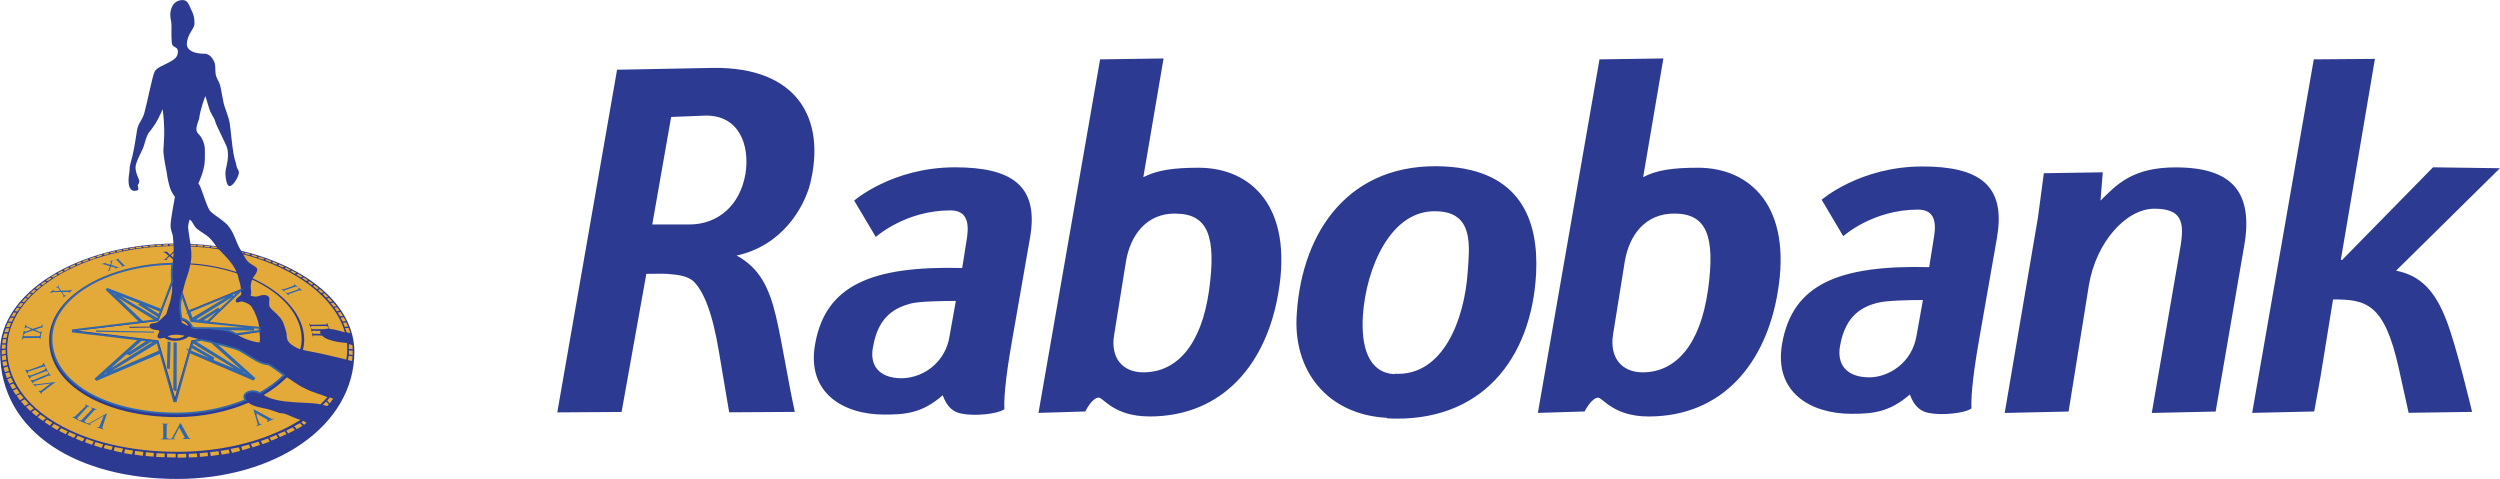
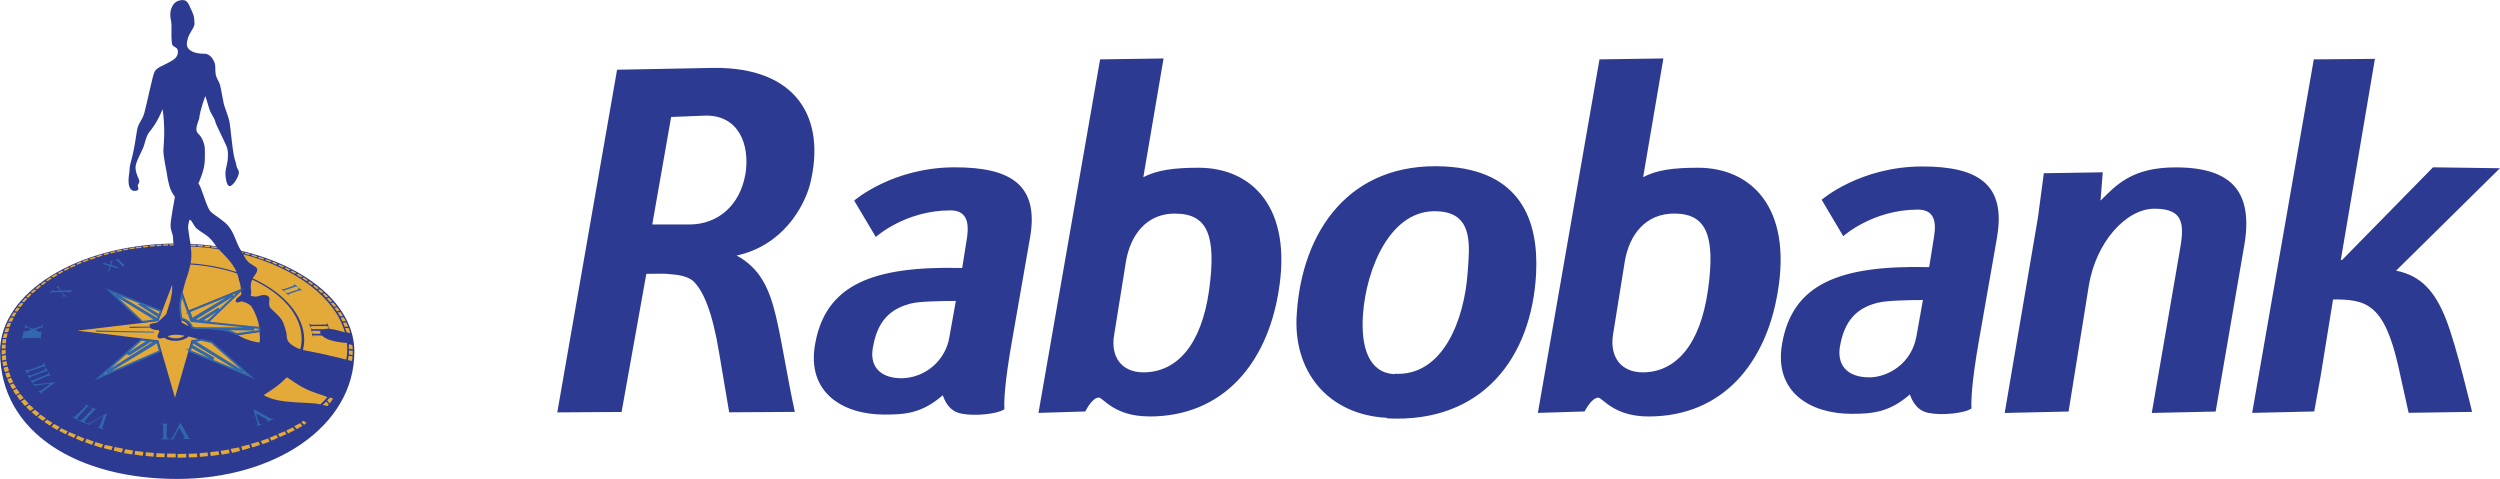
<svg xmlns="http://www.w3.org/2000/svg" id="Laag_1" viewBox="0 0 354.58 67.94">
  <defs>
    <style>.cls-1,.cls-2,.cls-3,.cls-4,.cls-5{fill-rule:evenodd;}.cls-1,.cls-5{fill:#e3aa39;}.cls-2,.cls-4{fill:#3067ad;}.cls-3{fill:#2c3a92;}.cls-4,.cls-5{stroke:#3067ad;stroke-miterlimit:33.89;stroke-width:.26px;}</style>
  </defs>
  <path class="cls-3" d="M242.23,41.21c-1.08,7.65-4.53,11.6-9.24,11.6-3,0-4.72-2.1-4.21-5.36l1.66-10.33c.64-3.83,2.94-6.83,7.02-6.83,4.53,0,5.88,3.06,4.78,10.91ZM226.67,56.4c.64,0,2.17,2.67,7.14,2.67,10.59,0,16.65-7.65,18.31-17.54,2.11-12.19-3.83-17.74-11.29-17.74-3.51,0-5.87.32-7.78,1.34l2.87-16.84-9.06.13-8.74,50.14,6.63-.2s.96-1.97,1.98-1.97h-.07,0ZM318.28,35.03c1.34-7.59-1.47-11.29-9.7-11.29-6.12,0-8.36,2.42-10.66,4.72l.32-4.02-8.36.13-.83,6.25-4.72,27.75,9.06-.2,2.87-17.86c1.02-6.19,5.3-10.91,9.31-10.91,4.47,0,4.21,2.55,3.51,6.44l-3.89,22.53,9.06-.2,4.02-23.35h0ZM354.58,23.86l-9.5-.13-12.89,13.14h-.19l4.84-28.52-8.67.07-8.74,50.14,8.8-.2.89-4.91,1.78-10.98c4.66,0,7.28.51,9.32,9.76l1.4,6.32,9-.13s-2.23-9.45-3.7-13.14c-1.53-3.89-3.51-6.19-7.08-6.89l14.74-14.54h0ZM104.5,36.24c6.44-1.41,9.51-6.77,10.4-10.15,2.3-9.31-1.85-16.59-13.72-16.46l-13.66.26-8.48,48.6,9.12-.06,3.51-19.59c1.85,0,2.62-.07,3.51.06.95.06,2.3.26,3.13.95,1.47,1.41,2.74,4.41,3.7,10.28l1.41,8.35,9.31-.06c-1.09-5.04-1.78-9.76-2.68-13.59-.96-4.02-2.3-6.82-5.61-8.61h.07s0,0,0,0ZM105.71,24.75c-.77,4.34-3.83,7.09-7.97,7.09h-5.23l2.68-15.25,4.79-.19c4.72-.13,6.44,4.01,5.74,8.35h0ZM146.1,33.68c1.28-7.41-2.68-9.95-10.66-9.95-8.87,0-14.29,4.72-14.29,4.72l3.07,5.16s4.14-3.77,10.58-3.77c2.11,0,2.69,1.4,2.37,3.77l-.7,4.4c-12.82-.32-19.4,2.42-20.87,10.84-1.21,6.89,4.02,9.95,9.82,9.95,3,0,5.36-.19,8.29-2.74.58,1.66,1.53,2.42,2.69,2.61,1.84.38,5.1.06,6.06-.64-.07-1.02,0-3.64,1.09-9.77l2.55-14.6h0ZM135.57,42.68l-.89,4.98c-.49,3.38-3.35,5.91-6.76,5.99-3.32,0-4.65-1.91-4.08-4.53.76-4.34,3.19-5.48,5.3-6.06,1.08-.32,4.59-.38,6.44-.38h0ZM163,59.07c10.59,0,16.66-7.65,18.31-17.54,2.11-12.19-3.83-17.74-11.3-17.74-3.51,0-5.87.32-7.85,1.34l2.87-16.84-9,.13-8.74,50.14,6.64-.2s.95-1.97,1.91-1.97c.63,0,2.16,2.67,7.14,2.67h0ZM166.7,30.3c4.53,0,5.87,3.06,4.78,10.91-1.08,7.65-4.53,11.6-9.31,11.6-3,0-4.72-2.1-4.14-5.36l1.66-10.33c.64-3.83,2.94-6.83,6.95-6.83h.06ZM196.69,59.26c-8.42-.45-13.4-6.7-12.76-14.85.77-11.68,7.52-21.5,20.99-20.8,10.66.57,13.33,7.53,12.95,15.18-.64,12.06-7.72,21.25-21.12,20.55l-.06-.07ZM197.83,53.01c6.82.38,9.89-7.66,10.34-14.48.25-3.57.89-8.36-4.28-8.56-6.69-.38-10.13,8.17-10.58,14.68-.32,4.72.89,8.22,4.46,8.42l.06-.07ZM283.25,33.56c1.27-7.4-2.68-9.95-10.59-9.95-8.86,0-14.29,4.72-14.29,4.72l3.06,5.17s4.16-3.77,10.59-3.77c2.11,0,2.68,1.4,2.3,3.77l-.7,4.39c-12.83-.32-19.39,2.43-20.86,10.85-1.21,6.88,4.02,9.95,9.83,9.95,3,0,5.36-.2,8.29-2.74.58,1.65,1.53,2.42,2.68,2.62,1.85.38,5.11.05,6.06-.64-.06-1.02,0-3.64,1.08-9.76l2.56-14.6h0ZM266.35,42.94c1.08-.32,4.59-.39,6.38-.39l-.89,4.98c-.64,4.08-4.14,5.99-6.7,5.99-3.32,0-4.66-1.91-4.15-4.53.77-4.33,3.19-5.48,5.29-6.05h.06,0ZM0,49.9C0,41.53,10.97,34.72,24.6,34.54c0,0-.04-.66-.08-1.03-.04-.38-.33-.83-.33-1.57s.62-4.04.62-4.04c0,0-.49-.5-.78-1.53-.29-1.03-.37-1.82-.37-1.82,0,0-.49-2.36-.49-3.18,0-.39.15-1.74.12-3.03-.03-1.63-.23-2.85-.23-2.85-.77,1.87-1.47,2.75-2.02,3.41-.3.56-.48,1.25-.65,1.83-.17.58-1.17,2.24-1.17,2.99,0,.93.54,1.69.54,1.98s-.24.58-.24.58c.14.48.26.79-.47.79-.52,0-.82-.53-.82-1.44,0-.49.08-.94.13-1.35.03-.35.02-.66.13-1.03.48-1.7.65-2.91.94-4.76.16-1.02.75-1.44,1.03-2.43.44-1.58,1.18-5.44,1.49-5.94.34-.55,1.13-.8,1.95-1.24.77-.42,1.33-.72,1.33-1.56,0-.62-.49-.58-.75-.89-.22-.26-.16-1.98-.16-2.77s-.17-.88-.17-1.57.31-2.08,1.78-2.08c.63,0,.84.59,1.11,1.19.29.65.54.97.54,2.17,0,.74-1.08,1.48-1.08,2.95,0,.41.38,1.3,2.52,1.3.89,0,1.39,1.08,1.47,1.48.08.42.02.87.1,1.43.09.56.46,1,.61,1.49.14.49.45,2.37.54,2.72.08.35.7,1.9.82,2.62.13.72.35,3.31.56,4.44.21,1.13.31,1.08.39,1.58.1.67.37.65.37,1.12s-.78,1.9-1.32,1.9c-.43,0-.59-1.3-.59-1.71,0-1.03.36-1.32.36-2.75,0-1.07-.3-1.36-.87-2.62-.58-1.26-.87-1.75-.95-2.15-.09-.39-.69-1.2-.83-1.73-.22-.82-.56-1.82-.56-1.82,0,0-.74,1.94-.87,3.18-.02.21-.44.97-.39,1.63.04.55.56.6.92,1.53.37.93.27,1.28.27,2.71s-.91,3.34-.91,3.34c.42.5,1.01,2.86,1.55,3.76.31.52,1.29,1,2.23,1.81,1.34,1.17,1.45,2.74,2.28,3.99,9.4,2.21,16.06,7.78,16.06,14.31,0,10.62-11.35,18.05-25.15,18.05-13.79,0-25.1-6.39-25.1-18.05h0ZM27,34.58c1.24.06,2.46.18,3.65.33,0,0-.55-.83-1.03-1.26-.47-.42-1.26-.83-1.72-1.23-.47-.42-.59-1.07-.99-1.28-.14.35-.22.72-.23,1.09,0,.34.33,2.35.33,2.35h0Z" />
  <path class="cls-1" d="M26.75,47.72c.56.15,1.49.39,1.49.39l-1.07.16-2.35,8.13-2.36-8.12-11.5-1.38,11.5-1.37,1.96-5.14s.04.9-.1,1.51c-.15.62-.15.95-.35,1.37-.15.5-.38,1.26-.38,1.26,0,0-.99,1.03-1.3,1.2-.31.16-1.07.04-1.07.45,0,.04.02.15.02.15l-2.87.02v.15l2.91-.05c.25.39,1.23.38,1.23.38l.09.21s-.27.46-.27.66.19.31.35.31.62-.11.62-.11c.95.72,2.75.5,3.45-.18h0ZM26.99,37.51c2.39.15,4.64.61,6.65,1.28,0,0,.23.7.26.98.22.47.27,1.23.27,1.23l-7.39,3.02-.89-2.55s.34-1.44.64-2.25c.3-.8.46-1.71.46-1.71h0Z" />
  <path class="cls-1" d="M33.54,38.59c-2.11-.68-4.3-1.1-6.52-1.23,0,0,.26-.9.03-2.4,1.37.07,2.69.2,3.98.4.27.35,1.98,1.79,2.51,3.23h0ZM35.79,39.66c4.25,1.97,6.99,5.05,6.99,8.4,0,.49-.06.98-.19,1.47-.49-.13-1.69-.76-1.84-1.39-.16-.64-.08-.67-.1-.79-.12-.55-.28-1.09-.49-1.61-.38-.96-1.85-1.9-1.94-2.29-.09-.39-.01-.8-.01-1.08s-.3-.53-.79-.53-.74.23-1.16.23-.73-.15-.73-.15c.21-.48.03-.56.03-1.3,0-.63.23-.96.23-.96h0Z" />
  <path class="cls-1" d="M49.21,48.65c.08.78.05,1.58-.09,2.35l-3.15-.75-3-.61c.11-.46.17-.94.18-1.41,0-3.5-2.88-6.72-7.31-8.75.08-.23.65-.73.65-1.28,0-.36-.83-.61-1.31-1.08-.32-.3-.69-1.05-.69-1.05,7.5,1.96,13.06,6.16,14.43,11.08,0,0-1.52-.5-2.15-.49-.25-.47-.38-.88-.38-.88l-.09.25c-.94.04-2.26.02-2.26.02l-.22-.21.23.61.09-.2h2.24s.24.18.24.18l-.04.19c-.2-.01-.39.01-.58.07h-1.69l-.22-.15.13.56.11-.2,1.16.03c-.19.15,0,.41,0,.41h-1.07s-.17-.16-.17-.16l.09.57.13-.19,1.2.03c.86.94,3.55,1.05,3.55,1.05h0ZM33.76,47.55l3.04-.45c.02.46.15.84.01,1.49-1.73-.22-3.05-1.04-3.05-1.04Z" />
  <path class="cls-5" d="M25.66,44.69s-.11-.63-.11-1.31.25-1.53.25-1.53l1.33,3.69,9.67.98v.41s-3.28.46-3.28.46c0,0-.84-.54-2.43-.7l4.81.06.07-.19-8.25-.02-.48-.1s-.18-.95-1.51-1.27l-.07-.5Z" />
  <path class="cls-5" d="M26.85,44.18l7.22-2.95-4.62,4.38-.95-.1,2.5-1.61-.06-.1-2.76,1.68-.77-.08,5.52-3.43-.06-.11-5.65,3.39-.36-1.08h0Z" />
  <path class="cls-1" d="M25.77,45.44c.82.29.96.81.96.81l-.94-.49-.02-.32h0ZM29.7,45.63l4.47-4.29c.05.15.09.26.04.41-.09.26-.78.52-.78.92,0,.2.16.22.32.22s.39-.17.57-.13c.35.09,1.06.3,1.37.76.52.79.95,1.97,1.08,2.84-1.22-.09-7.08-.73-7.08-.73h0ZM37.4,56.02c1.27-.74,2.38-1.58,3.27-2.5.55.25,1.17.9,2.72,1.65,1.11.54,2.63.95,3.05,1.15-.31.36-.65.71-1.01,1.04-1.32-.42-5.97.04-8.04-1.34h0Z" />
-   <path class="cls-5" d="M24.42,39.91l-1.53,4.04-7.6-2.95-.12.11,4.77,4.56-9.61,1.17v.19l9.43,1.13-6.17,5.57.13.13,9.02-3.84,1.96,6.89h.23s1.94-6.97,1.94-6.97l9.04,3.88.14-.17-5.55-4.98s2.81.66,3.47,1.01c.66.35,2.1,1.34,2.92,1.69.83.35,1,.23,1.25.33.24.1,2.17,1.51,2.17,1.51-1.02,1.01-2.18,1.86-3.45,2.55,0,0-.94-.57-1.81-.08-.73.41-.23,1.07-.23,1.07-2.85,1.18-6.23,1.9-9.78,1.9-9.79,0-17.74-4.25-17.74-10.61,0-5.75,7.62-10.42,17.13-10.61-.14,1.14-.04,2.46-.04,2.46h0Z" />
  <path class="cls-1" d="M23.79,47.7c.89-.46,2.4-.08,2.4-.08-.35.25-.77.38-1.2.37-.48,0-.78-.05-1.2-.29Z" />
  <path class="cls-2" d="M13.62,46.87l8.22.17v.14l-8.24-.12.02-.19h0Z" />
  <path class="cls-5" d="M20.06,48.2l.99.12-2.89,1.86.21.06,2.99-1.88.68.04-6.89,4.35.08.08,7.1-4.32.33,1.3-8.57,3.7,5.96-5.33h0ZM20.21,45.65l-4.65-4.39,7.25,2.85-.23.6-2.56-1.54-.15.04,2.64,1.68-.16.39-5.8-3.45-.12.04,5.74,3.53-1.96.25h0Z" />
-   <path class="cls-4" d="M23.9,48.59l.16.02-.1,3.58-.15-.03.09-3.57h0ZM24.75,48.69l.19.02-.02,6.62-.21-.08.04-6.56Z" />
  <path class="cls-5" d="M26.94,49.8l.19-.62,3.05,1.76.06-.15-3.06-1.78.14-.49,6.88,4.19.19-.03-6.9-4.29,1.08-.19,1.44.33,5.47,4.83-8.55-3.57Z" />
-   <path class="cls-1" d="M24.48,37.28c-9.73.19-17.51,5.01-17.51,10.94,0,6.55,8.1,10.94,18.09,10.94,3.7,0,7.23-.78,10.18-2.04.6.53,2.09.77,2.54.86.45.08,1.86.6,1.86.6l.68.08c.52.15,1.53.7,2.3.88-4.39,2.8-10.61,4.54-17.49,4.54-13.32,0-24.12-5.86-24.12-14.59,0-7.96,10.53-14.43,23.62-14.59v.75l-.52.5-.45-.46-.56.03.33.14.5.41-.48.45-.26.13h.58l-.16-.11.43-.39.51.46-.06.47h0Z" />
  <path class="cls-2" d="M35.94,58.03l2.56,1.38.45-.04-1.09.5.1-.32-1.61-.92c.06.57.45,1.47.45,1.47l.35.06-.8.33.21-.3-.62-2.15h0ZM39.86,40.95l.35.08,1.47-.52.04-.21.54.38-.33-.03-1.59.54-.02.18-.45-.43ZM40.48,41.48l.35.08,1.46-.51.06-.28.52.44-.37-.04-1.55.55-.02.19-.46-.43h0Z" />
-   <path class="cls-1" d="M24.23,36.21l.4-.37-.06.71-.33-.34h0Z" />
  <path class="cls-2" d="M16.36,36.86l.5-.19-.02.15.77.79.22.04-.62.19.1-.13-.72-.79-.23-.06ZM16.94,37.89l-.66.22.06-.16-.6-.16-.19.47h.21l-.54.23.21-.23.16-.5-.9-.29h-.33l.6-.21v.09l.67.2.15-.45-.26-.02.45-.17-.19.64.81.31.35.02h0ZM7.94,40.78l.44-.31-.06.25.35.51,1.17-.04.43-.1-.51.5v-.19l-.94.03.26.45.31-.04-.39.37v-.27l-.31-.53-1.16.03-.51.14.54-.49.1.2.87-.05-.31-.45h-.27ZM3.48,46.56l.16-.56.19.31.81.33,1.21-.39.25-.29-.12.58-.14-.1-.87.33.72.33.23-.16-.19,1.18-.16-.19-2.23.02-.25.25.29-1.3.21.13c.29-.03.85-.32.85-.32l-.68-.3-.27.18h0Z" />
-   <path class="cls-1" d="M3.29,47.52l.31-.29,1.07-.37.97.37.1.27-.2.18h-2.17l-.08-.16h0Z" />
  <path class="cls-2" d="M3.58,52.43l.45.08,1.98-.73.19-.35.29.64-.27-.1-2.19.72-.16.35c-.11-.2-.21-.4-.29-.62h0ZM3.92,53.19l.46.06,1.95-.79.17-.36.31.63-.27-.09-2.16.8-.14.33c-.15-.22-.33-.58-.33-.58h0ZM4.31,53.9l.39.02,2.11-.87.04-.29.34.58-.27-.09-2.13.89-.12.26-.35-.49h0ZM4.7,54.47l.4.04,2.8-.33-2,1.49.02.26-.48-.51.31.03,1.41-1.05-2.12.27v.18l-.33-.36h0ZM12.03,57.32l.7.35-.31.02-1.46,1.61.19.29.38.03,1.52-1.58-.1-.27.81.32-.33.04-1.46,1.61.3.29.33.03,2.59-1.45-.69,2.06.21.27-1.01-.35.37-.04.64-1.57-1.99,1.14.23.22c-.95-.29-1.86-.69-2.71-1.19l.38-.06,1.55-1.51-.13-.25h0ZM22.87,60.08l1.09.02-.31.12-.02,1.89.39.15.35-.06,1.16-2.15h.12l1.13,2.06.29.13-1.22.04.37-.21-.8-1.43-.8,1.54.33.1c-.99.09-2.23.02-2.23.02l.43-.14v-1.96l-.29-.13h0Z" />
  <path class="cls-1" d="M23.08,34.68l.71-.04.05.19-.68.03-.07-.18ZM22.14,34.73l.71-.04.08.18-.67.06-.12-.19ZM21.19,34.82l.71-.07.14.16-.76.09-.08-.18h0ZM20.25,34.92l.71-.07.09.17-.67.09-.13-.18ZM19.26,35.05l.78-.1.09.18-.76.1-.11-.18ZM24.02,34.64h.6s.01.18.01.18h-.57s-.04-.18-.04-.18ZM18.34,35.21l.75-.13.08.16-.71.11-.13-.15h0ZM17.43,35.37l.71-.14.11.16-.72.14-.1-.17ZM16.49,35.57l.74-.16.09.18-.7.14-.13-.16ZM15.58,35.81l.7-.19.13.16-.7.17-.13-.14h0ZM14.68,36.02l.68-.18.14.16-.7.2-.12-.17h0ZM13.65,36.34l.73-.25.15.16-.72.25-.17-.16h0ZM12.67,36.67l.76-.25.18.16-.76.26-.17-.17ZM11.68,37.05l.76-.3.15.16-.75.29-.15-.14ZM10.82,37.41l.64-.3.13.18-.61.26-.16-.14ZM9.87,37.84l.7-.33.17.16-.68.31-.19-.14h0ZM9.01,38.27l.65-.35.19.16-.64.34-.2-.15ZM8.18,38.72l.6-.34.22.14-.6.34-.23-.13ZM7.29,39.23l.63-.38.27.13-.66.4-.24-.15h0ZM6.52,39.77l.59-.43.23.15-.59.39-.24-.11h0ZM5.77,40.3l.57-.38.24.11-.55.41-.26-.14ZM5.02,40.89l.57-.46.25.14-.57.47-.26-.15ZM4.33,41.48l.53-.44.27.11-.46.44-.33-.11ZM3.7,42.13l.5-.51.28.1-.46.51-.32-.1ZM3.08,42.79l.5-.53.31.11-.48.5-.33-.09h0ZM2.51,43.46l.46-.51.35.08-.39.51-.42-.08ZM2.07,44.12l.35-.5.39.07-.34.5-.4-.06ZM1.58,44.87l.36-.56.4.04-.32.55-.45-.03ZM1.18,45.59l.32-.54.44.03-.26.55-.5-.03ZM.85,46.38l.27-.6.45.03-.21.58h-.51ZM.62,47.1l.2-.53h.51s-.18.55-.18.55l-.53-.02ZM.41,47.92l.16-.61h.51s-.15.62-.15.62H.41ZM.3,48.69l.1-.59h.49s-.07.59-.07.59H.3ZM.24,49.48l.04-.6h.53s-.02.53-.02.53l-.55.07ZM.25,50.31l-.02-.62.56-.1.02.58-.56.13H.25ZM.26,50.48l.57-.13.06.66-.58.13-.05-.66H.26ZM.35,51.34l.55-.15.14.6-.59.16-.11-.61H.35ZM.51,52.16l.57-.18.19.62-.57.18-.19-.63ZM.74,52.95l.55-.16.24.6-.56.23-.23-.67h0ZM1.03,53.78l.53-.21.32.62-.54.23-.31-.64ZM1.42,54.59l.49-.2.38.57-.53.25-.34-.61h0ZM1.86,55.39l.51-.26.42.58-.53.31-.41-.63ZM2.38,56.13l.49-.26.5.58-.54.32-.46-.64ZM2.99,56.92l.52-.29.56.62-.54.33-.54-.65ZM3.7,57.71l.5-.31.59.54-.51.35-.58-.58ZM4.49,58.44l.46-.33.65.53-.44.39-.68-.59h0ZM5.33,59.15l.4-.35.79.52-.43.38-.75-.54ZM6.31,59.86l.35-.36.78.47-.37.4-.77-.51h0ZM7.31,60.51l.35-.38.82.43-.38.43-.79-.47h0ZM8.38,61.11l.29-.38.94.44-.28.42-.95-.49ZM9.57,61.68l.26-.4.95.4-.29.43-.92-.43h0ZM10.75,62.21l.27-.42.96.42-.28.41-.95-.41ZM12.05,62.71l.22-.46,1.03.37-.25.47-1-.38h0ZM13.34,63.16l.2-.46,1.1.32-.23.5-1.07-.36h0ZM14.71,63.57l.17-.48,1.12.24-.2.51-1.09-.28ZM16.13,63.92l.14-.52,1.19.23-.21.56-1.13-.27h0ZM17.61,64.26l.12-.54,1.15.18-.16.56-1.11-.19h0ZM19.07,64.47l.1-.52,1.17.14-.09.56-1.18-.18ZM20.65,64.66l.04-.52,1.13.1-.04.53-1.13-.1ZM22.21,64.28l1.15.04-.02.53-1.19-.04.05-.53ZM23.7,64.86v-.53l1.22.02v.53l-1.22-.02ZM27.76,34.91l-.7-.04-.03-.18.82.02-.08.2h0ZM28.75,34.99l-.79-.07.09-.19.78.08-.08.19h0ZM29.69,35.09l-.75-.09.09-.17.79.08-.13.18ZM30.85,35.22l-.93-.12.09-.18.67.08.16.22h0ZM34.44,35.94l-.16-.23.31.09-.15.14ZM35.37,36.18l-.71-.19.15-.16.68.19-.12.16h0ZM36.35,36.49l-.72-.24.15-.15.74.24-.18.15ZM37.34,36.82l-.77-.25.18-.17.76.26-.16.16ZM38.36,37.19l-.76-.3.14-.15.77.3-.15.15ZM39.21,37.54l-.62-.26.14-.18.64.3-.16.14h0ZM40.14,37.96l-.69-.31.16-.17.71.33-.19.14h0ZM40.99,38.4l-.63-.35.19-.14.65.35-.21.14h0ZM41.81,38.84l-.61-.34.23-.13.61.33-.23.14ZM42.68,39.36l-.66-.4.27-.13.63.38-.24.15h0ZM43.46,39.86l-.6-.39.24-.14.59.42-.24.11h0ZM44.19,40.41l-.55-.41.24-.11.57.38-.26.14ZM44.95,41.01l-.57-.46.25-.13.58.46-.26.14ZM45.56,41.57l-.46-.43.26-.13.54.44-.34.12ZM46.22,42.2l-.47-.51.28-.1.51.5-.32.11ZM46.82,42.84l-.48-.5.31-.11.5.53-.33.09h0ZM47.31,43.5l-.4-.5.35-.08.46.52-.41.07ZM47.77,44.15l-.35-.5.4-.07.35.5-.4.07h0ZM48.22,44.86l-.32-.54.4-.06.36.57-.44.03ZM48.57,45.58l-.26-.54.44-.03.32.54-.5.03ZM48.88,46.34l-.22-.58.46-.02.27.6h-.51ZM49.17,47.14l-.23-.62h.51s.24.74.24.74l-.52-.13h0ZM49.48,49.48v-.67s.5.13.5.13l.05.6-.55-.06ZM49.48,50.26l.02-.57.53.06-.02.62-.54-.11h0ZM49.94,51.2l-.58-.13.09-.62.55.09-.06.66ZM42.1,60.88l-.37-.43.82-.43.35.38-.8.47h0ZM40.87,61.48l-.28-.42.94-.44.3.38-.96.48h0ZM39.7,61.99l-.29-.42.96-.4.26.4-.93.42ZM38.5,62.5l-.28-.41.96-.4.27.4-.95.41ZM37.24,63.01l-.26-.46,1.04-.37.23.45-1.01.38h0ZM35.81,63.45l-.24-.49,1.11-.31.2.46-1.07.35ZM34.37,63.86l-.15-.52,1.1-.29.17.47-1.13.34ZM32.91,64.23l-.21-.56,1.2-.22.14.51-1.13.28ZM31.45,64.49l-.16-.55,1.16-.18.12.52-1.12.2ZM29.9,64.68l-.1-.55,1.19-.14.09.51-1.18.18ZM28.35,64.8l-.04-.52,1.14-.11.04.52-1.14.11ZM27.97,64.84l-1.19.04-.02-.52,1.17-.04.05.52ZM25.19,64.92v-.53l1.22-.03v.53l-1.22.03ZM43.14,60.26l-.4-.37.29-.21.45.29-.35.29ZM46.75,57.23l.51-.68-.47-.18-.38.43.34.43h0ZM46.63,57.36l-.36-.41-.49.48.66.16.2-.23Z" />
</svg>